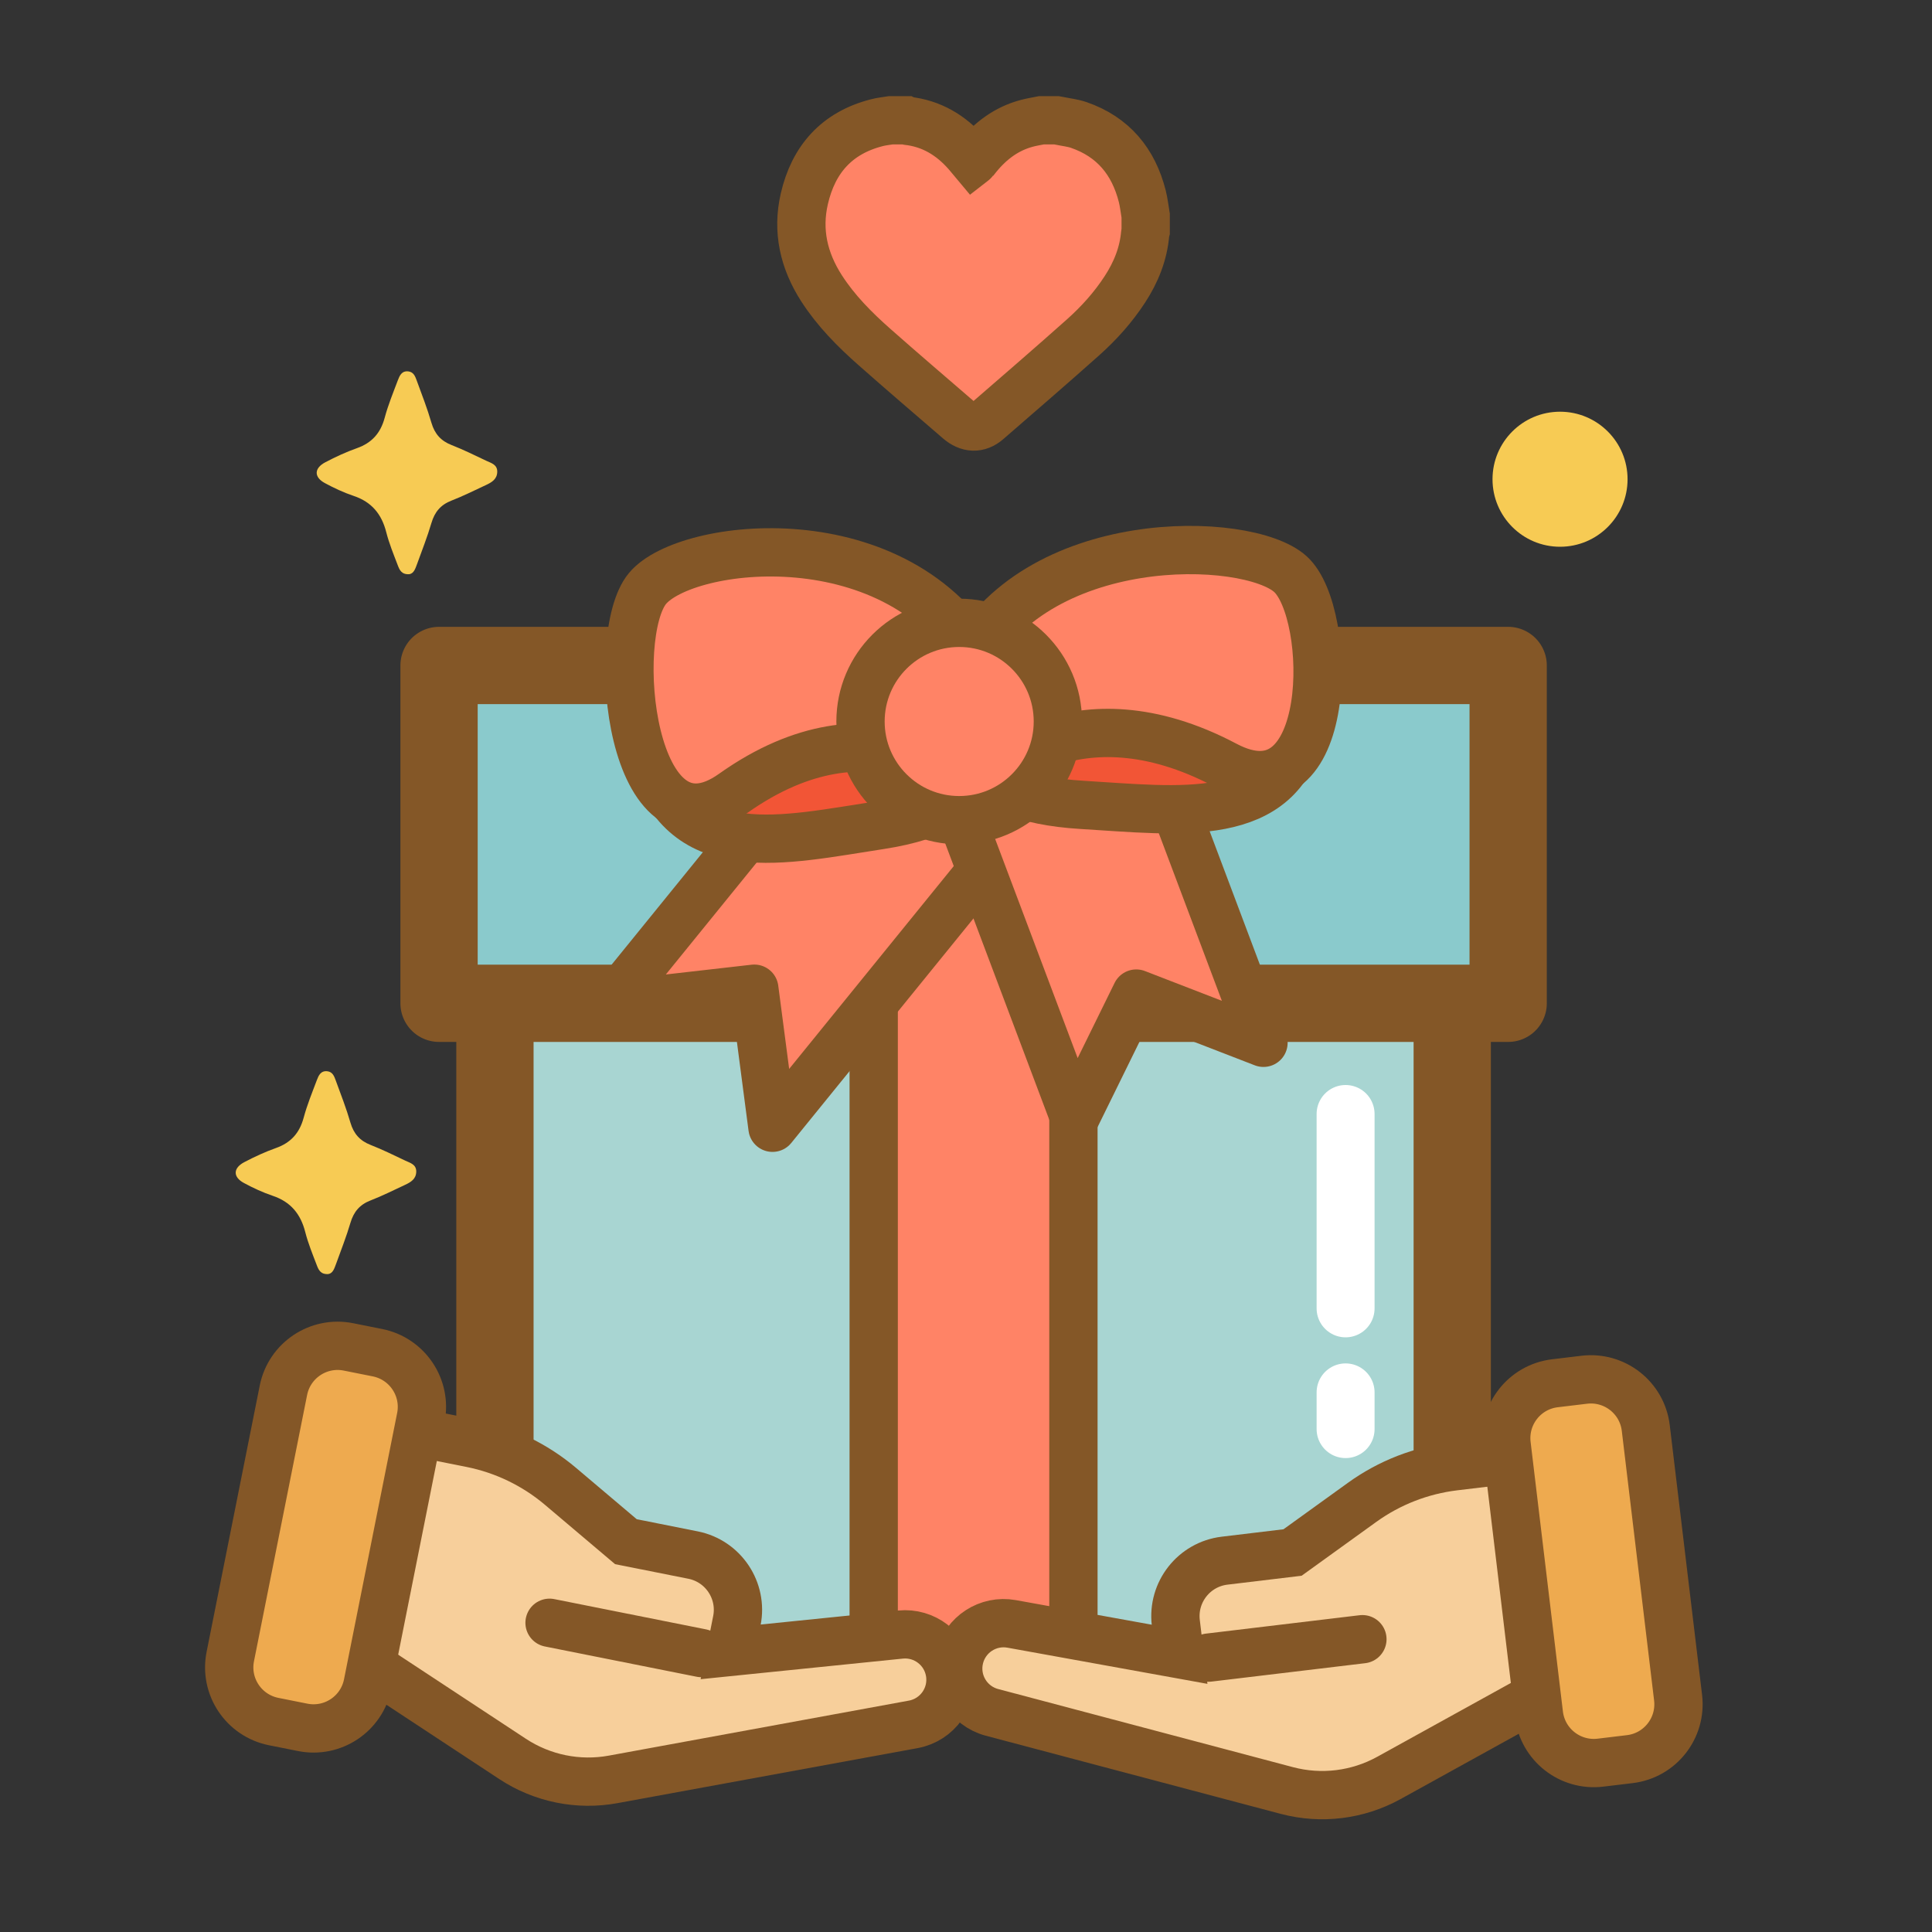
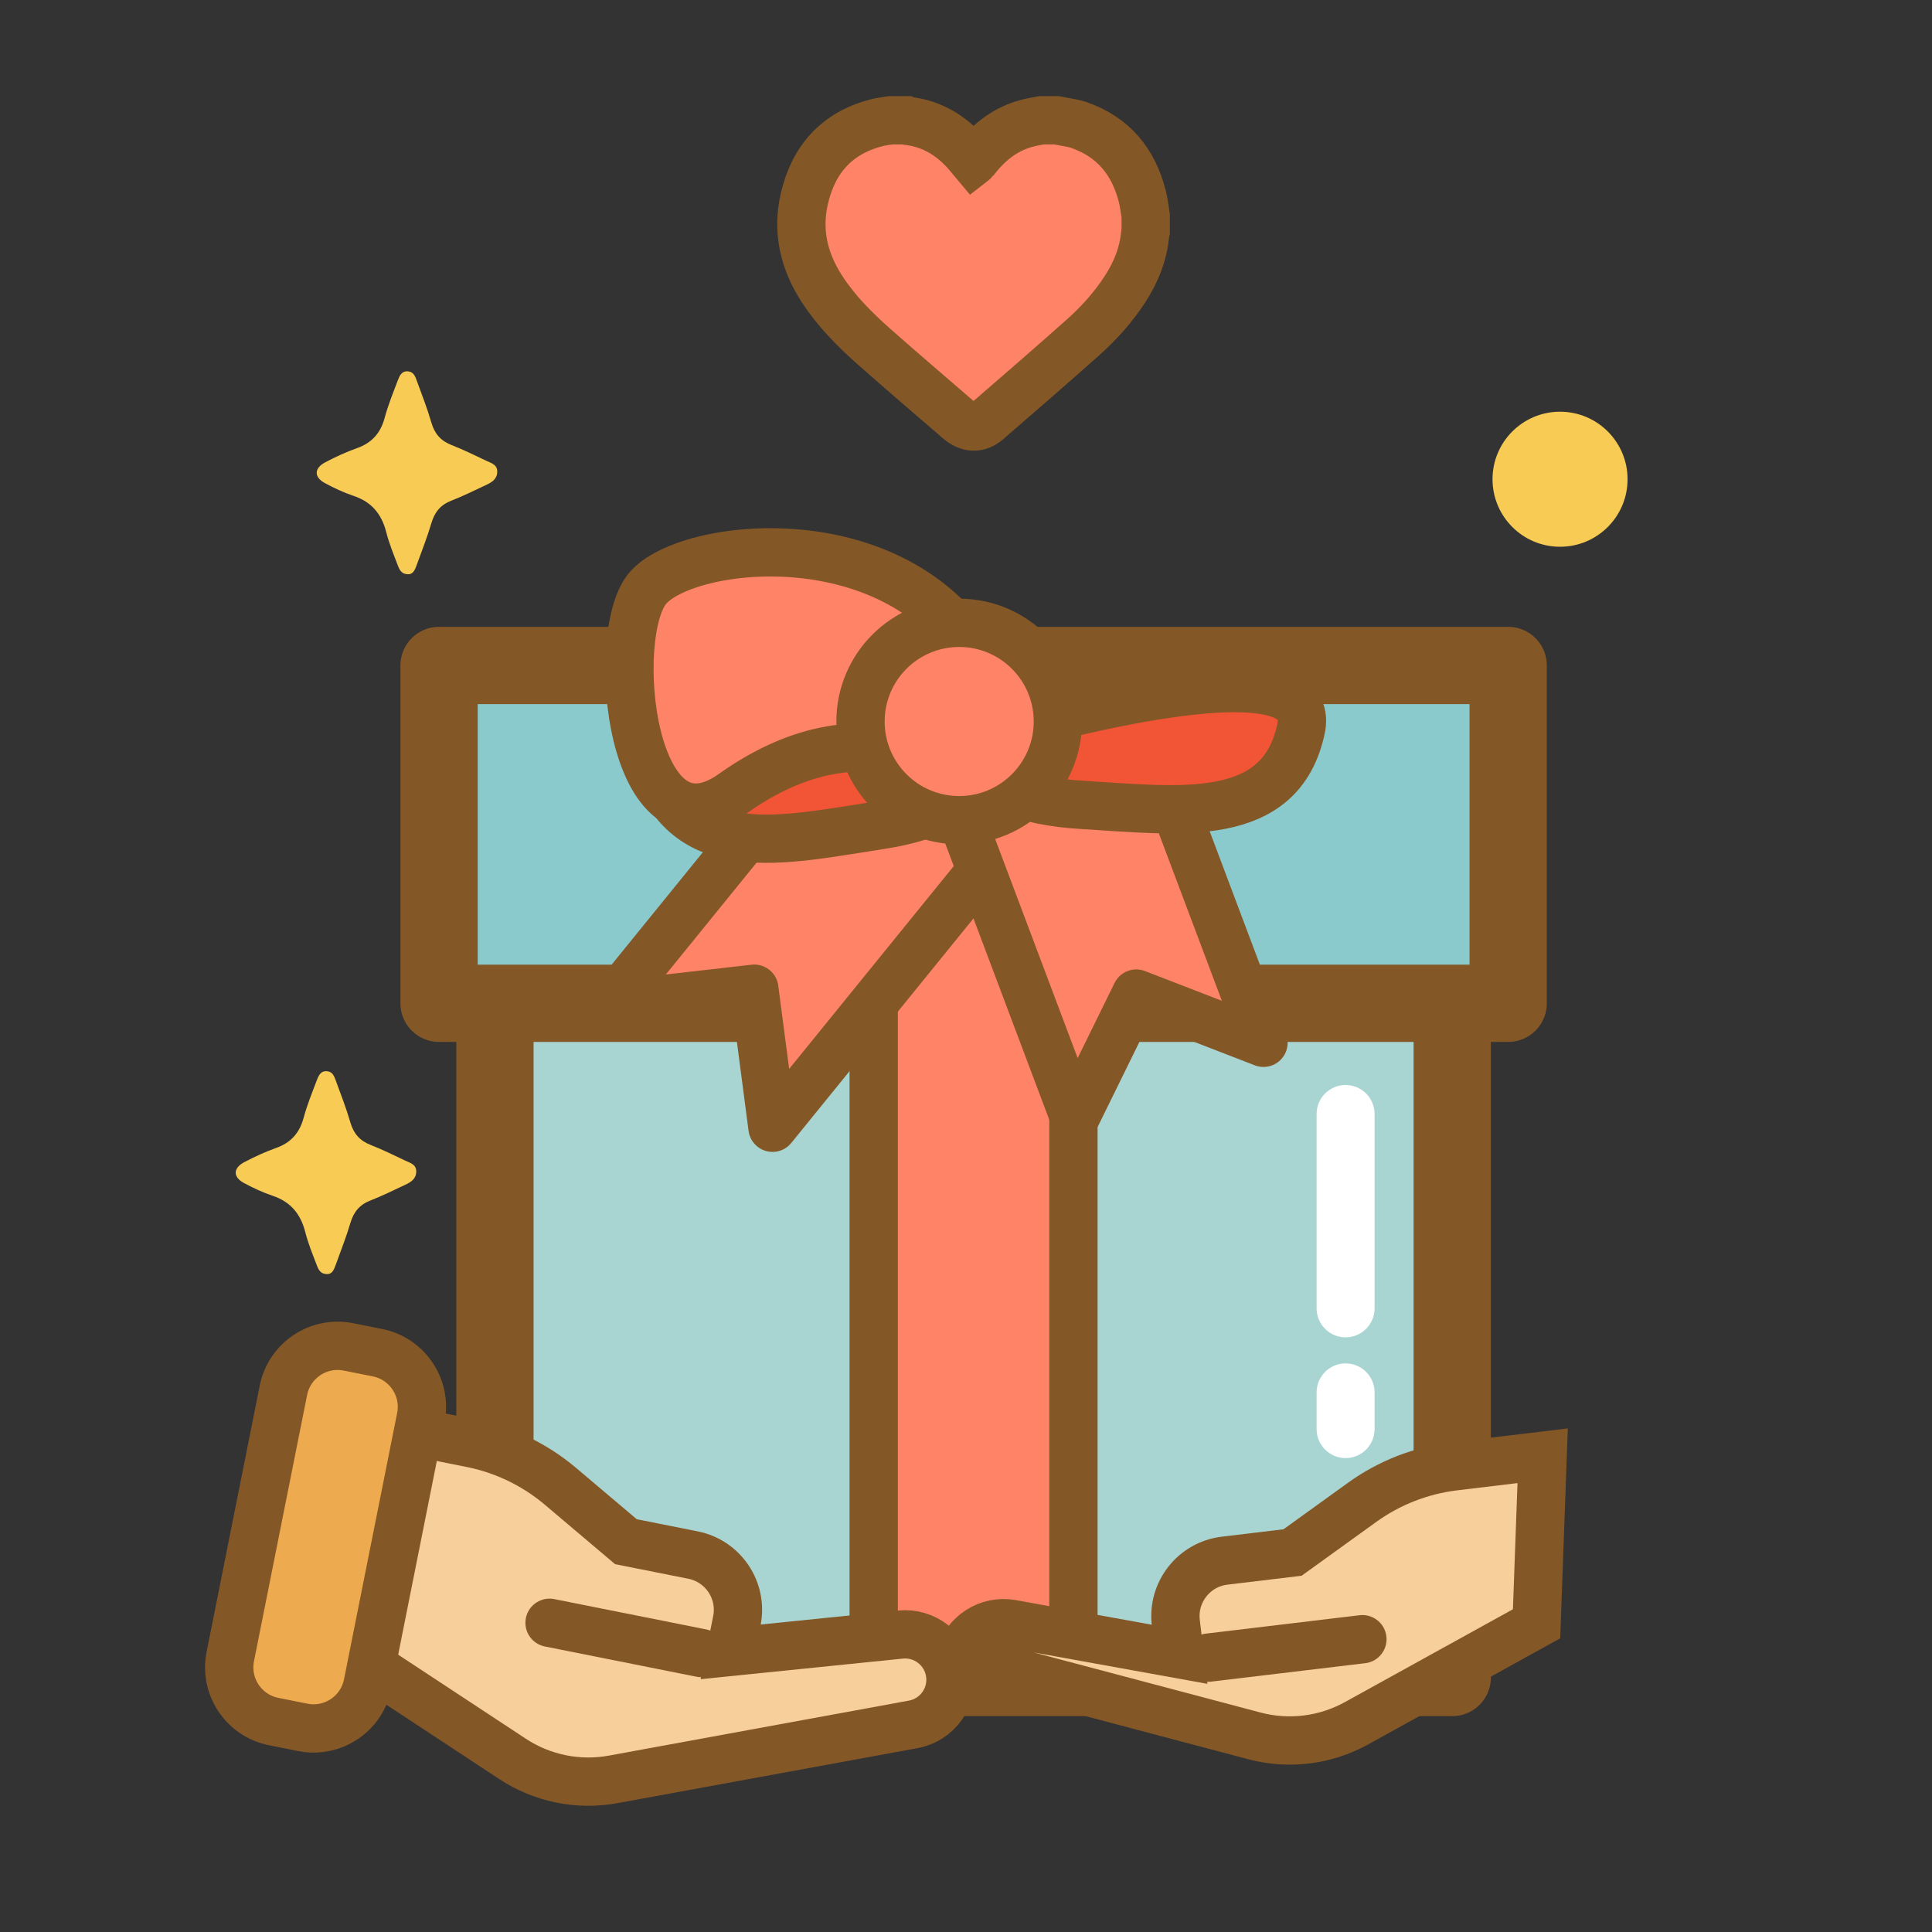
<svg xmlns="http://www.w3.org/2000/svg" version="1.1" id="Layer_1" x="0px" y="0px" viewBox="0 0 400 400" style="enable-background:new 0 0 400 400;" xml:space="preserve">
  <rect x="0" y="0" width="400" height="400" fill="#333333" stroke="none" />
  <style type="text/css">
	.st0{fill:none;stroke:#845727;stroke-width:15.999;stroke-linecap:round;stroke-linejoin:round;stroke-miterlimit:10;}
	.st1{fill:#F3F3F3;}
	.st2{fill:#F3F3F3;stroke:#845727;stroke-width:16;stroke-linecap:round;stroke-miterlimit:10;}
	.st3{fill:#F3F3F3;stroke:#845727;stroke-width:10;stroke-miterlimit:10;}
	.st4{fill:#B27539;stroke:#845727;stroke-width:10;stroke-linecap:round;stroke-linejoin:round;stroke-miterlimit:10;}
	.st5{fill:none;stroke:#845727;stroke-width:11;stroke-miterlimit:10;}
	.st6{fill:#FCAE9F;stroke:#845727;stroke-width:16;stroke-miterlimit:10;}
	.st7{fill:none;stroke:#845727;stroke-width:16;stroke-miterlimit:10;}
	.st8{fill:#845727;}
	.st9{fill:#F7CB54;stroke:#845727;stroke-width:16;stroke-miterlimit:10;}
	.st10{fill:#F7CB54;stroke:#845727;stroke-width:16;stroke-linejoin:round;stroke-miterlimit:10;}
	.st11{fill:#C2B59B;stroke:#845727;stroke-width:16;stroke-linecap:round;stroke-miterlimit:10;}
	.st12{fill:#F7CB54;stroke:#845727;stroke-width:16;stroke-linecap:round;stroke-miterlimit:10;}
	.st13{fill:#8DC63F;stroke:#845727;stroke-width:16;stroke-linecap:round;stroke-miterlimit:10;}
	.st14{fill:#F7CB54;}
	.st15{fill:#EEAA4F;}
	.st16{fill:#A8D5D2;stroke:#845727;stroke-width:16;stroke-miterlimit:10;}
	.st17{fill:#A8D5D2;}
	.st18{fill:#8ACACC;stroke:#845727;stroke-width:16;stroke-miterlimit:10;}
	.st19{fill:#F7CF9B;stroke:#845727;stroke-width:16;stroke-miterlimit:10;}
	.st20{fill:#F3F3F3;stroke:#845727;stroke-width:16;stroke-linejoin:round;stroke-miterlimit:10;}
	.st21{fill:#EEAA4F;stroke:#845727;stroke-width:6;stroke-linejoin:round;stroke-miterlimit:10;}
	.st22{fill:#8ACACC;stroke:#845727;stroke-width:10;stroke-linejoin:round;stroke-miterlimit:10;}
	.st23{fill:#FADE4B;stroke:#845727;stroke-width:16;stroke-linecap:round;stroke-linejoin:round;stroke-miterlimit:10;}
	.st24{fill:none;stroke:#A8D5D2;stroke-width:23;stroke-miterlimit:10;}
	.st25{fill:#8ACACC;}
	.st26{fill:#F7CB54;stroke:#845727;stroke-width:6;stroke-linejoin:round;stroke-miterlimit:10;}
	.st27{fill:#B27539;stroke:#845727;stroke-width:16;stroke-miterlimit:10;}
	.st28{fill:none;stroke:#845727;stroke-width:10;stroke-miterlimit:10;}
	.st29{fill:none;stroke:#FFFFFF;stroke-width:12;stroke-linecap:round;stroke-miterlimit:10;}
	.st30{fill:none;stroke:#845727;stroke-width:8;stroke-linecap:round;stroke-miterlimit:10;}
	.st31{fill:#FADE4B;}
	.st32{fill:#FADE4B;stroke:#845727;stroke-width:6;stroke-linecap:round;stroke-linejoin:round;stroke-miterlimit:10;}
	.st33{fill:#FADE4B;stroke:#845727;stroke-width:16;stroke-miterlimit:10;}
	.st34{fill:#8ACACC;stroke:#845727;stroke-width:6;stroke-linecap:round;stroke-linejoin:round;stroke-miterlimit:10;}
	.st35{fill:#A8D5D2;stroke:#845727;stroke-width:16;stroke-linejoin:round;stroke-miterlimit:10;}
	.st36{fill:#8ACACC;stroke:#845727;stroke-width:16;stroke-linejoin:round;stroke-miterlimit:10;}
	.st37{fill:#FF8366;stroke:#845727;stroke-width:10;stroke-miterlimit:10;}
	.st38{fill:#FF8366;stroke:#845727;stroke-width:10;stroke-linejoin:round;stroke-miterlimit:10;}
	.st39{fill:#F25536;stroke:#845727;stroke-width:10;stroke-miterlimit:10;}
	.st40{fill:#F7CF9B;stroke:#845727;stroke-width:10;stroke-miterlimit:10;}
	.st41{fill:none;stroke:#845727;stroke-width:10;stroke-linecap:round;stroke-linejoin:round;stroke-miterlimit:10;}
	.st42{fill:#EEAA4F;stroke:#845727;stroke-width:10;stroke-miterlimit:10;}
	.st43{fill:#FF8366;stroke:#845727;stroke-width:16;stroke-miterlimit:10;}
	.st44{fill:#F7CB54;stroke:#F3F3F3;stroke-width:2;stroke-miterlimit:10;}
	.st45{fill:#8ACACC;stroke:#F3F3F3;stroke-width:2;stroke-miterlimit:10;}
	.st46{fill:#F7CF9B;stroke:#F3F3F3;stroke-width:2;stroke-miterlimit:10;}
	.st47{fill:#FADE4B;stroke:#845727;stroke-width:8;stroke-linejoin:round;stroke-miterlimit:10;}
	.st48{fill:#FF8366;}
	.st49{fill:#FF8366;stroke:#845727;stroke-width:8;stroke-miterlimit:10;}
	.st50{fill:#FFFFFF;stroke:#845727;stroke-width:8;stroke-miterlimit:10;}
	.st51{fill:#231F20;stroke:#845727;stroke-width:10;stroke-miterlimit:10;}
	.st52{opacity:0.8;fill:#FF442C;}
	.st53{opacity:0.8;fill:#8ACACC;}
	.st54{fill:#262626;}
	.st55{fill:#F7CF9B;}
	.st56{fill:#F3F3F3;stroke:#845727;stroke-width:16;stroke-miterlimit:10;}
	.st57{fill:#F7CB54;stroke:#845727;stroke-width:10;stroke-linecap:round;stroke-miterlimit:10;}
	.st58{fill:#CF9F43;}
	.st59{fill:none;stroke:#414042;stroke-width:8;stroke-miterlimit:10;}
	.st60{fill:#8DC63F;stroke:#845727;stroke-width:10;stroke-linecap:round;stroke-miterlimit:10;}
	.st61{fill:#75CCCD;stroke:#845727;stroke-width:15.999;stroke-linecap:round;stroke-linejoin:round;stroke-miterlimit:10;}
	.st62{fill:#F7CB54;stroke:#845727;stroke-width:16;stroke-linecap:round;stroke-linejoin:round;stroke-miterlimit:10;}
	.st63{fill:#F7CB54;stroke:#845727;stroke-width:10;stroke-linecap:round;stroke-linejoin:round;stroke-miterlimit:10;}
	.st64{fill:#F3F3F3;stroke:#845727;stroke-width:16;stroke-linecap:round;stroke-linejoin:round;stroke-miterlimit:10;}
	.st65{fill:#F3F3F3;stroke:#845727;stroke-width:10;stroke-linecap:round;stroke-linejoin:round;stroke-miterlimit:10;}
	.st66{fill:#75CCCD;stroke:#845727;stroke-width:16;stroke-linecap:round;stroke-linejoin:round;stroke-miterlimit:10;}
	.st67{fill:#FF8366;stroke:#845727;stroke-width:16;stroke-linecap:round;stroke-linejoin:round;stroke-miterlimit:10;}
	.st68{fill:none;stroke:#845727;stroke-width:16;stroke-linecap:round;stroke-linejoin:round;stroke-miterlimit:10;}
	.st69{fill:#75CCCD;stroke:#845727;stroke-width:10;stroke-linecap:round;stroke-linejoin:round;stroke-miterlimit:10;}
	.st70{fill:#FF8366;stroke:#845727;stroke-width:10;stroke-linecap:round;stroke-linejoin:round;stroke-miterlimit:10;}
	.st71{fill:#FAA736;stroke:#845727;stroke-width:15.999;stroke-linecap:round;stroke-linejoin:round;stroke-miterlimit:10;}
	.st72{fill:#8ACACC;stroke:#845727;stroke-width:15.999;stroke-miterlimit:10;}
	.st73{fill:#F7CB54;stroke:#845727;stroke-width:7;stroke-linecap:round;stroke-linejoin:round;stroke-miterlimit:10;}
	.st74{fill:none;stroke:#FFFFFF;stroke-width:10;stroke-linecap:round;stroke-miterlimit:10;}
	.st75{fill:#F7CB54;stroke:#845727;stroke-width:10;stroke-miterlimit:10;}
	.st76{fill:#FF8366;stroke:#8C5519;stroke-width:10.001;stroke-linecap:round;stroke-linejoin:round;stroke-miterlimit:10;}
	.st77{fill:none;stroke:#845727;stroke-width:10;stroke-linecap:round;stroke-miterlimit:10;}
	.st78{fill:#FCAE9F;}
	.st79{fill:#FF8366;stroke:#8C5519;stroke-width:10;stroke-linecap:round;stroke-linejoin:round;stroke-miterlimit:10;}
	.st80{fill:#FAA736;}
	.st81{fill:#A8D5D2;stroke:#845727;stroke-width:7;stroke-linecap:round;stroke-linejoin:round;stroke-miterlimit:10;}
	.st82{fill:#FADE4B;stroke:#845727;stroke-width:10;stroke-linejoin:round;stroke-miterlimit:10;}
	.st83{fill:#8ACACC;stroke:#845727;stroke-width:16;stroke-linecap:round;stroke-linejoin:round;stroke-miterlimit:10;}
	.st84{fill:#F3F3F3;stroke:#845727;stroke-width:10;stroke-linejoin:round;stroke-miterlimit:10;}
	.st85{fill:#FAA736;stroke:#845727;stroke-width:10;stroke-miterlimit:10;}
	.st86{fill:#FAA736;stroke:#845727;stroke-width:10;stroke-linecap:round;stroke-miterlimit:10;}
	.st87{fill:#FCAE9F;stroke:#845727;stroke-width:16;stroke-linecap:round;stroke-miterlimit:10;}
	.st88{fill:#FAA736;stroke:#845727;stroke-width:10;stroke-linecap:round;stroke-linejoin:round;stroke-miterlimit:10;}
	.st89{fill:#F7CB54;stroke:#845727;stroke-width:10;stroke-linejoin:round;stroke-miterlimit:10;}
	.st90{fill:none;stroke:#845727;stroke-width:10;stroke-linejoin:round;stroke-miterlimit:10;}
	.st91{fill:#F7CB54;stroke:#845727;stroke-width:10.001;stroke-linejoin:round;stroke-miterlimit:10;}
	.st92{fill:none;stroke:#F7CB54;stroke-width:10;stroke-linecap:round;stroke-linejoin:round;stroke-miterlimit:10;}
	.st93{fill:#FCAE9F;stroke:#845727;stroke-width:10;stroke-linecap:round;stroke-miterlimit:10;}
	.st94{fill:#FF8366;stroke:#8C5519;stroke-width:16;stroke-linecap:round;stroke-linejoin:round;stroke-miterlimit:10;}
	.st95{fill:#F3F3F3;stroke:#845727;stroke-width:11;stroke-linecap:round;stroke-miterlimit:10;}
	.st96{fill:#B27539;stroke:#845727;stroke-width:10;stroke-miterlimit:10;}
	.st97{fill:#FADE4B;stroke:#845727;stroke-width:16;stroke-linejoin:round;stroke-miterlimit:10;}
	.st98{fill:#F3F3F3;stroke:#845727;stroke-width:15.999;stroke-linejoin:round;stroke-miterlimit:10;}
	.st99{fill:none;stroke:#845727;stroke-width:15.999;stroke-linecap:round;stroke-miterlimit:10;}
	.st100{fill:#8ACACC;stroke:#845727;stroke-width:10;stroke-miterlimit:10;}
	.st101{fill:#75CCCD;stroke:#845727;stroke-width:10;stroke-miterlimit:10;}
	.st102{fill:#F7CB54;stroke:#845727;stroke-width:7;stroke-linejoin:round;stroke-miterlimit:10;}
	.st103{fill:#F7CB54;stroke:#845727;stroke-width:8;stroke-linejoin:round;stroke-miterlimit:10;}
	.st104{fill:none;stroke:#845727;stroke-width:16;stroke-linejoin:round;stroke-miterlimit:10;}
	.st105{fill:#F7CF9B;stroke:#845727;stroke-width:7;stroke-miterlimit:10;}
	.st106{fill:#F7CB54;stroke:#845727;stroke-width:7;stroke-miterlimit:10;}
	.st107{fill:#8ACACC;stroke:#845727;stroke-width:7;stroke-miterlimit:10;}
	.st108{fill:#FF8366;stroke:#8C5519;stroke-width:7;stroke-linecap:round;stroke-linejoin:round;stroke-miterlimit:10;}
	.st109{fill:#75CCCD;stroke:#845727;stroke-width:16;stroke-miterlimit:10;}
	.st110{fill:#F7CF9B;stroke:#845727;stroke-width:15.999;stroke-miterlimit:10;}
	.st111{fill:#F7CF9B;stroke:#845727;stroke-width:11;stroke-miterlimit:10;}
	.st112{fill:#8ACACC;stroke:#845727;stroke-width:10;stroke-linecap:round;stroke-linejoin:round;stroke-miterlimit:10;}
	.st113{fill:#FAA736;stroke:#845727;stroke-width:16;stroke-linecap:round;stroke-linejoin:round;stroke-miterlimit:10;}
	.st114{fill:#FCAE9F;stroke:#845727;stroke-width:15.999;stroke-miterlimit:10;}
	.st115{fill:none;stroke:#845727;stroke-width:16;stroke-linecap:round;stroke-miterlimit:10;}
	.st116{fill:#F7CF9B;stroke:#845727;stroke-width:16;stroke-linecap:round;stroke-miterlimit:10;}
	.st117{fill:#F7CF9B;stroke:#845727;stroke-width:16;stroke-linecap:round;stroke-linejoin:round;stroke-miterlimit:10;}
	.st118{fill:#F7CF9B;stroke:#845727;stroke-width:10;stroke-linecap:round;stroke-miterlimit:10;}
	.st119{fill:#F7CF9B;stroke:#845727;stroke-width:10;stroke-linecap:round;stroke-linejoin:round;stroke-miterlimit:10;}
	.st120{fill:#FAA736;stroke:#845727;stroke-width:16;stroke-miterlimit:10;}
	.st121{fill:#FAA736;stroke:#845727;stroke-width:16;stroke-linecap:round;stroke-miterlimit:10;}
	.st122{fill:none;stroke:#FFFFFF;stroke-width:10.001;stroke-linecap:round;stroke-miterlimit:10;}
	.st123{fill:#8DC63F;stroke:#845727;stroke-width:16;stroke-linecap:round;stroke-linejoin:round;stroke-miterlimit:10;}
	.st124{fill:#FF8366;stroke:#8C5519;stroke-width:15.999;stroke-linecap:round;stroke-linejoin:round;stroke-miterlimit:10;}
	.st125{fill:#F7CB54;stroke:#845727;stroke-width:11;stroke-linejoin:round;stroke-miterlimit:10;}
	.st126{fill:#8DC63F;stroke:#845727;stroke-width:11;stroke-miterlimit:10;}
	.st127{fill:#EEAA4F;stroke:#845727;stroke-width:11;stroke-linejoin:round;stroke-miterlimit:10;}
	.st128{fill:#FCAE9F;stroke:#845727;stroke-width:10.001;stroke-miterlimit:10;}
	.st129{fill:#75CCCD;stroke:#845727;stroke-width:10.001;stroke-linecap:round;stroke-linejoin:round;stroke-miterlimit:10;}
	.st130{fill:#F3F3F3;stroke:#845727;stroke-width:10.001;stroke-linecap:round;stroke-linejoin:round;stroke-miterlimit:10;}
</style>
  <path class="st14" d="M67.98,263.78c-1.65,0.11-2.05-0.94-2.41-1.88c-0.86-2.25-1.78-4.49-2.37-6.81c-0.95-3.74-3.01-6.26-6.73-7.51  c-2.05-0.69-4.05-1.62-5.96-2.65c-2.3-1.23-2.28-3.08,0.05-4.31c2.13-1.12,4.33-2.14,6.59-2.94c3.09-1.1,4.87-3.12,5.72-6.27  c0.71-2.65,1.76-5.21,2.73-7.78c0.36-0.95,0.8-1.98,2.15-1.84c1.13,0.12,1.45,1.06,1.76,1.9c1.06,2.9,2.19,5.79,3.05,8.76  c0.67,2.29,1.96,3.74,4.18,4.6c2.45,0.96,4.82,2.13,7.2,3.26c1,0.47,2.26,0.77,2.24,2.27c-0.03,1.52-1.12,2.17-2.29,2.72  c-2.39,1.11-4.75,2.3-7.2,3.25c-2.24,0.87-3.47,2.36-4.14,4.64c-0.84,2.85-1.94,5.63-2.95,8.43  C69.23,262.59,68.94,263.62,67.98,263.78z" />
  <path class="st14" d="M84.75,118.88c-1.65,0.11-2.05-0.94-2.41-1.88c-0.86-2.25-1.78-4.49-2.37-6.81c-0.95-3.74-3.01-6.26-6.73-7.51  c-2.05-0.69-4.05-1.62-5.96-2.65c-2.3-1.23-2.28-3.08,0.05-4.31c2.13-1.12,4.33-2.14,6.59-2.94c3.09-1.1,4.87-3.12,5.72-6.27  c0.71-2.65,1.76-5.21,2.73-7.78c0.36-0.95,0.8-1.98,2.15-1.84c1.13,0.12,1.45,1.06,1.76,1.9c1.06,2.9,2.19,5.79,3.05,8.76  c0.67,2.29,1.96,3.74,4.18,4.6c2.45,0.96,4.82,2.13,7.2,3.26c1,0.47,2.26,0.77,2.24,2.27c-0.03,1.52-1.12,2.17-2.29,2.72  c-2.39,1.11-4.75,2.3-7.2,3.25c-2.24,0.87-3.47,2.36-4.14,4.64c-0.84,2.85-1.94,5.63-2.95,8.43C86,117.69,85.71,118.72,84.75,118.88  z" />
  <circle class="st14" cx="322.99" cy="99.22" r="13.98" />
  <rect x="102.47" y="149.11" class="st35" width="198.2" height="198.2" />
  <rect x="90.9" y="137.78" class="st36" width="221.35" height="69.94" />
  <rect x="180.89" y="137.78" class="st37" width="41.35" height="210.01" />
  <polygon class="st38" points="159.94,233.49 156.17,204.7 126.26,208.11 174.47,148.7 208.15,174.08 " />
  <polygon class="st38" points="261.59,215.9 235.25,205.71 222.51,231.64 197.42,165 236.51,149.26 " />
  <path class="st39" d="M200.75,153.12c0,0-1.7,12.02,23.26,13.52c20.26,1.22,41.15,4.22,45.37-15.83  C273.6,130.76,200.75,153.12,200.75,153.12z" />
-   <path class="st37" d="M204.2,161.4c0,0,18.17-19.55,49.48-2.99c22.62,11.96,22.41-31.46,13.49-39.54s-53.27-9.27-67.13,19.11  C186.18,166.36,204.2,161.4,204.2,161.4z" />
  <path class="st39" d="M203.94,153.96c0,0,2.99,13.1-21.72,16.88c-20.07,3.07-40.56,8.15-46.93-13.59  C128.92,135.51,203.94,153.96,203.94,153.96z" />
  <path class="st37" d="M201.4,163.38c0,0-20.21-20-49.65,0.91c-21.26,15.1-25.72-32.77-17.7-42.44s52.11-14.74,68.97,15.36  S201.4,163.38,201.4,163.38z" />
  <path class="st37" d="M198.59,169.81L198.59,169.81c-11.29,0-20.43-9.15-20.43-20.43v0c0-11.29,9.15-20.43,20.43-20.43h0  c11.29,0,20.43,9.15,20.43,20.43v0C219.02,160.66,209.87,169.81,198.59,169.81z" />
  <path class="st40" d="M79.51,295.21l18.05,3.6c6.81,1.36,13.17,4.43,18.47,8.91l13.56,11.47l13.9,2.77  c6.26,1.25,10.32,7.34,9.07,13.6l-1.28,6.44l35.16-3.58c4.94-0.5,9.42,2.93,10.22,7.83v0c0.83,5.05-2.54,9.83-7.57,10.76  l-62.13,11.39c-7.23,1.33-14.69-0.19-20.83-4.23l-35.6-23.44L79.51,295.21z" />
  <line class="st41" x1="113.78" y1="335.98" x2="145.21" y2="342.25" />
  <path class="st42" d="M62.67,357.63l-6.01-1.2c-6.2-1.24-10.22-7.27-8.98-13.46l11-55.13c1.24-6.2,7.27-10.22,13.46-8.98l6.01,1.2  c6.2,1.24,10.22,7.27,8.98,13.46l-11,55.13C74.9,354.85,68.87,358.87,62.67,357.63z" />
-   <path class="st40" d="M319.39,301.4l-18.27,2.19c-6.9,0.83-13.47,3.39-19.1,7.45l-14.41,10.39l-14.07,1.69  c-6.34,0.76-10.86,6.52-10.1,12.86l0.78,6.52l-34.77-6.29c-4.89-0.88-9.61,2.19-10.79,7.01v0c-1.22,4.97,1.77,10,6.72,11.31  l61.06,16.18c7.11,1.88,14.66,0.95,21.1-2.6l37.31-20.61L319.39,301.4z" />
+   <path class="st40" d="M319.39,301.4l-18.27,2.19c-6.9,0.83-13.47,3.39-19.1,7.45l-14.41,10.39l-14.07,1.69  c-6.34,0.76-10.86,6.52-10.1,12.86l0.78,6.52l-34.77-6.29c-4.89-0.88-9.61,2.19-10.79,7.01v0l61.06,16.18c7.11,1.88,14.66,0.95,21.1-2.6l37.31-20.61L319.39,301.4z" />
  <line class="st41" x1="282.07" y1="339.38" x2="250.25" y2="343.19" />
-   <path class="st42" d="M331.35,364.94l6.08-0.73c6.28-0.75,10.75-6.45,10-12.73l-6.69-55.82c-0.75-6.28-6.45-10.75-12.73-10  l-6.08,0.73c-6.28,0.75-10.75,6.45-10,12.73l6.69,55.82C319.37,361.21,325.07,365.69,331.35,364.94z" />
  <path class="st37" d="M184.46,24.9c1.02,0,2.04,0,3.06,0c0.08,0.04,0.16,0.1,0.24,0.11c5.06,0.53,9.09,2.96,12.4,6.72  c0.48,0.55,0.93,1.12,1.4,1.68c0.09-0.07,0.14-0.09,0.16-0.12c0.23-0.29,0.45-0.59,0.69-0.87c2.69-3.29,5.96-5.75,10.12-6.87  c1.02-0.28,2.07-0.44,3.11-0.65c1.02,0,2.04,0,3.06,0c0.22,0.04,0.45,0.08,0.67,0.12c1.33,0.28,2.72,0.42,3.99,0.86  c7.11,2.46,11.32,7.57,13.14,14.76c0.33,1.31,0.47,2.68,0.7,4.02c0,1.07,0,2.13,0,3.2c-0.04,0.16-0.09,0.31-0.1,0.47  c-0.36,4.23-1.9,8.04-4.2,11.57c-2.42,3.72-5.37,7-8.66,9.94c-6.54,5.83-13.18,11.56-19.8,17.3c-1.88,1.63-3.97,1.54-5.96-0.18  c-5.83-5.03-11.68-10.03-17.45-15.13c-4.11-3.63-7.96-7.51-10.95-12.16c-3.66-5.7-5.09-11.87-3.55-18.52  c1.88-8.15,6.71-13.62,14.99-15.74C182.49,25.15,183.48,25.06,184.46,24.9z" />
  <line class="st29" x1="278.59" y1="230.64" x2="278.59" y2="270.88" />
  <line class="st29" x1="278.59" y1="288.28" x2="278.59" y2="295.88" />
</svg>